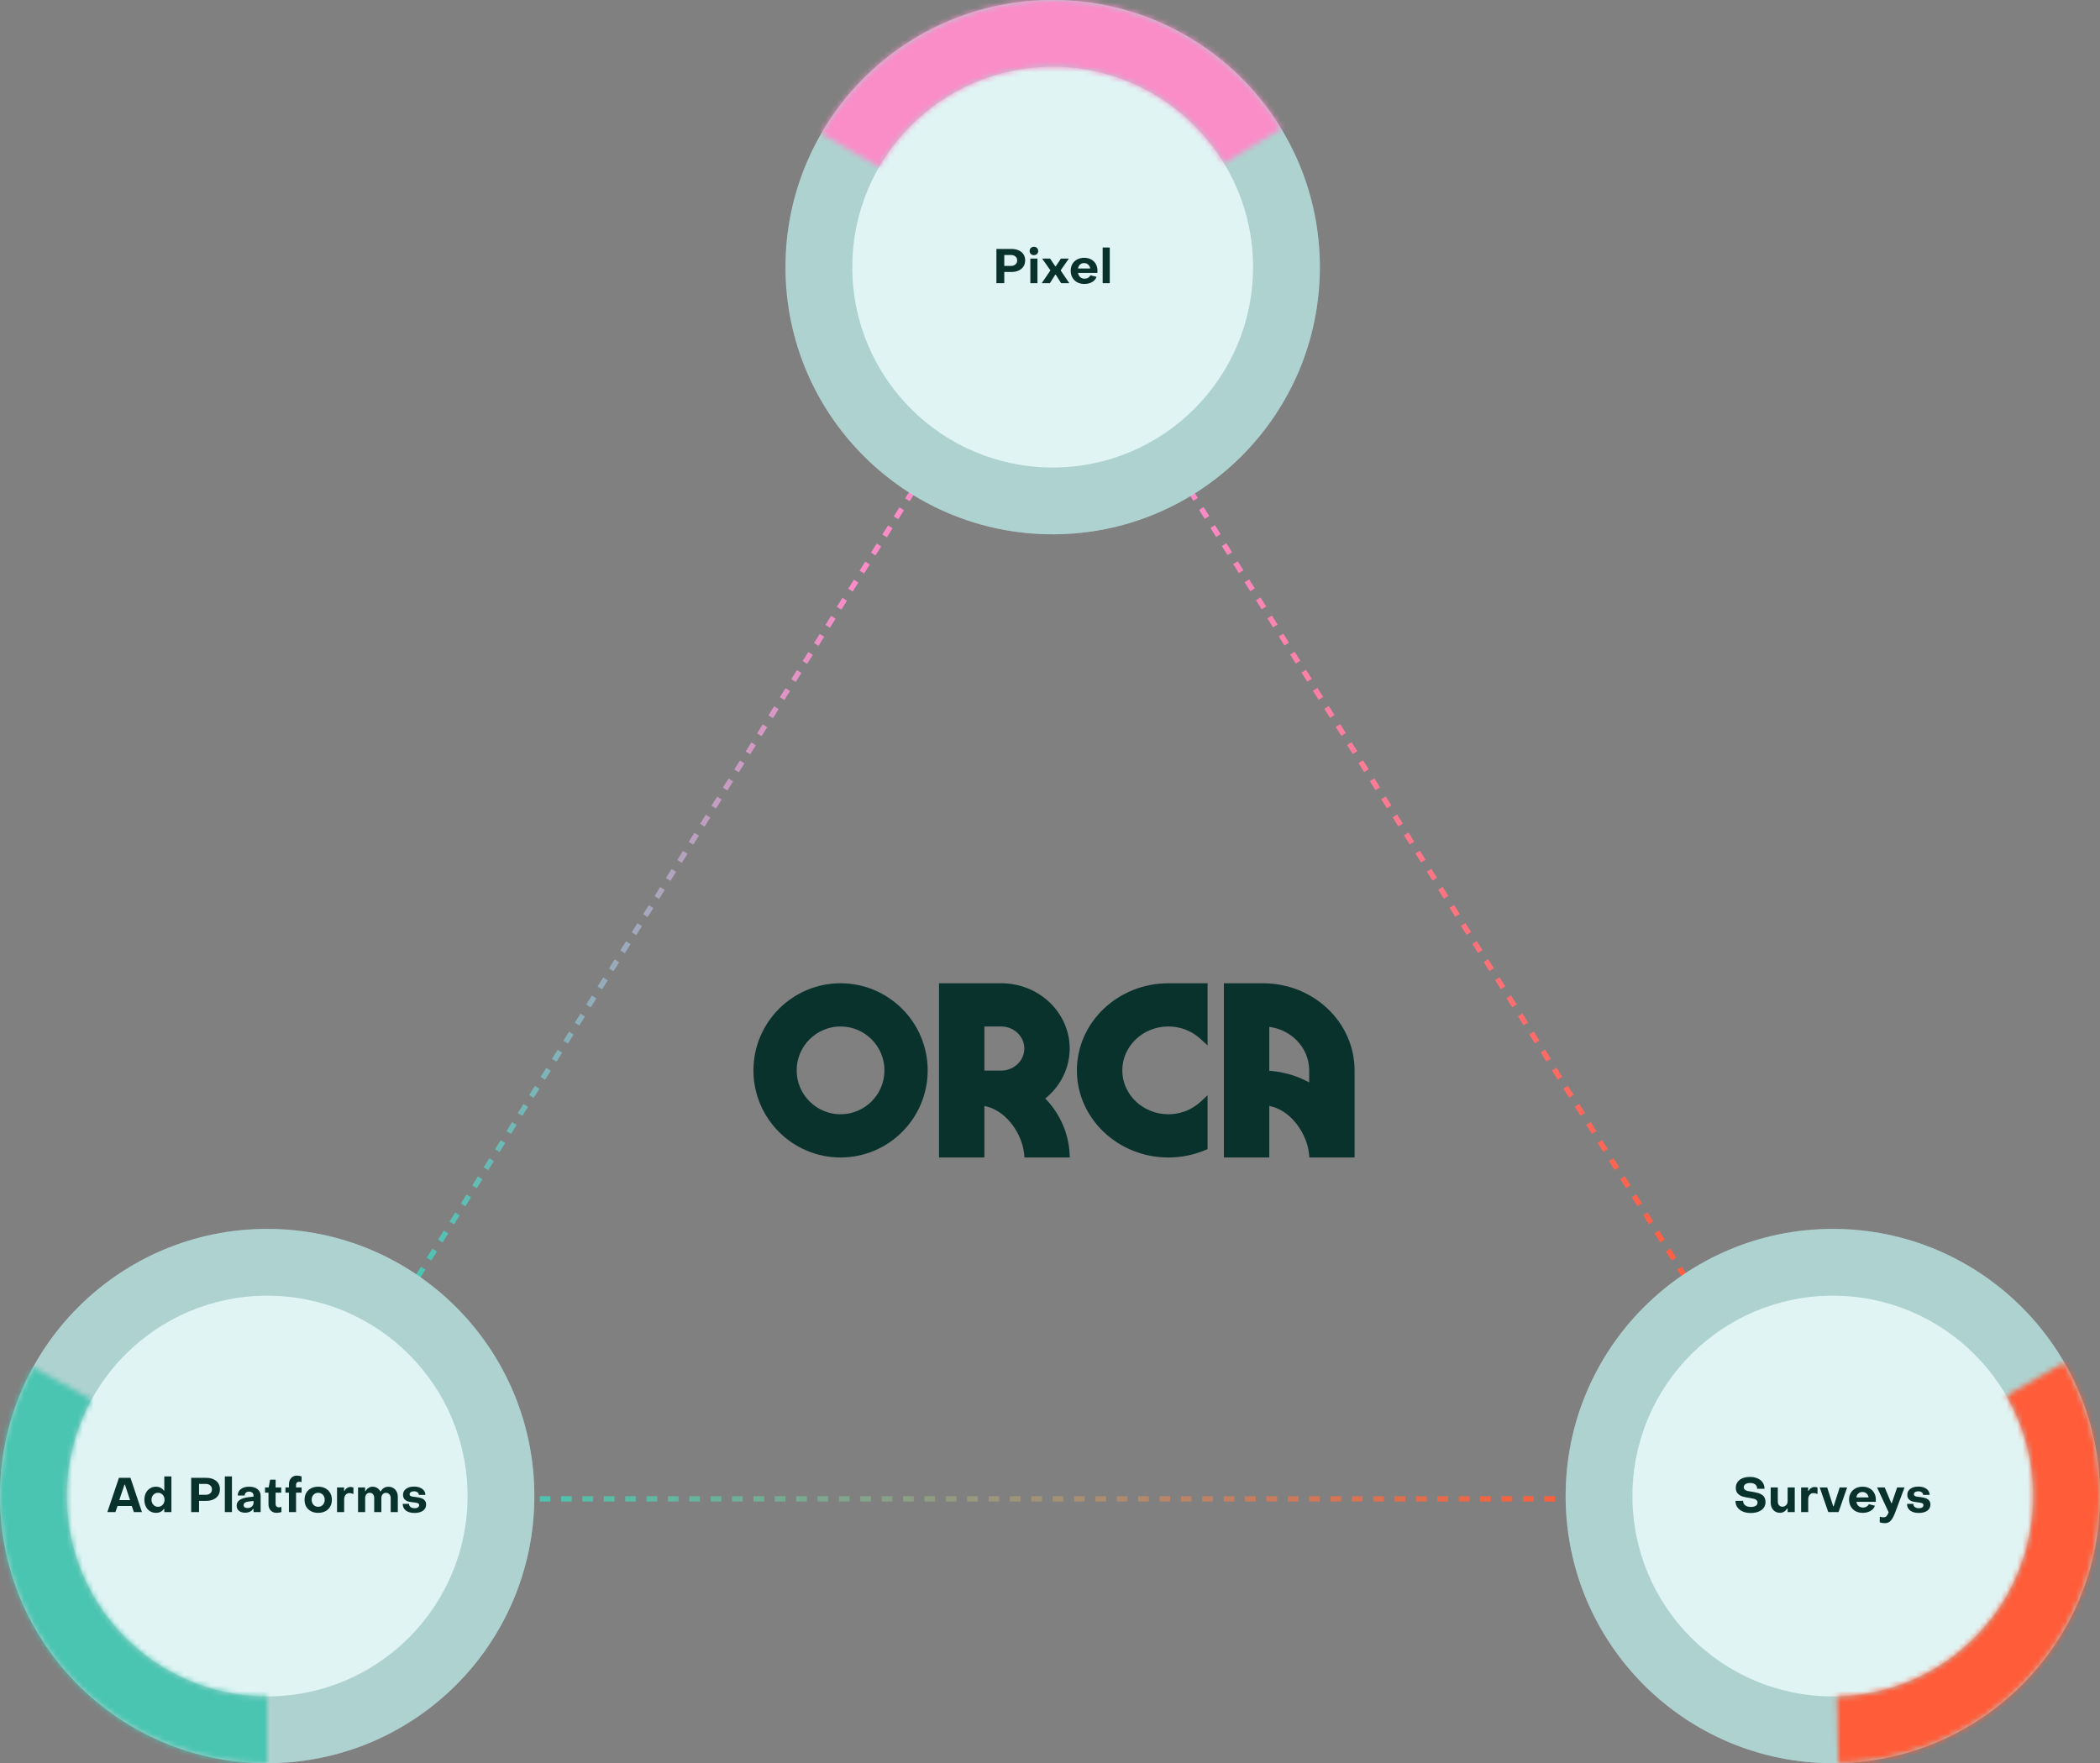
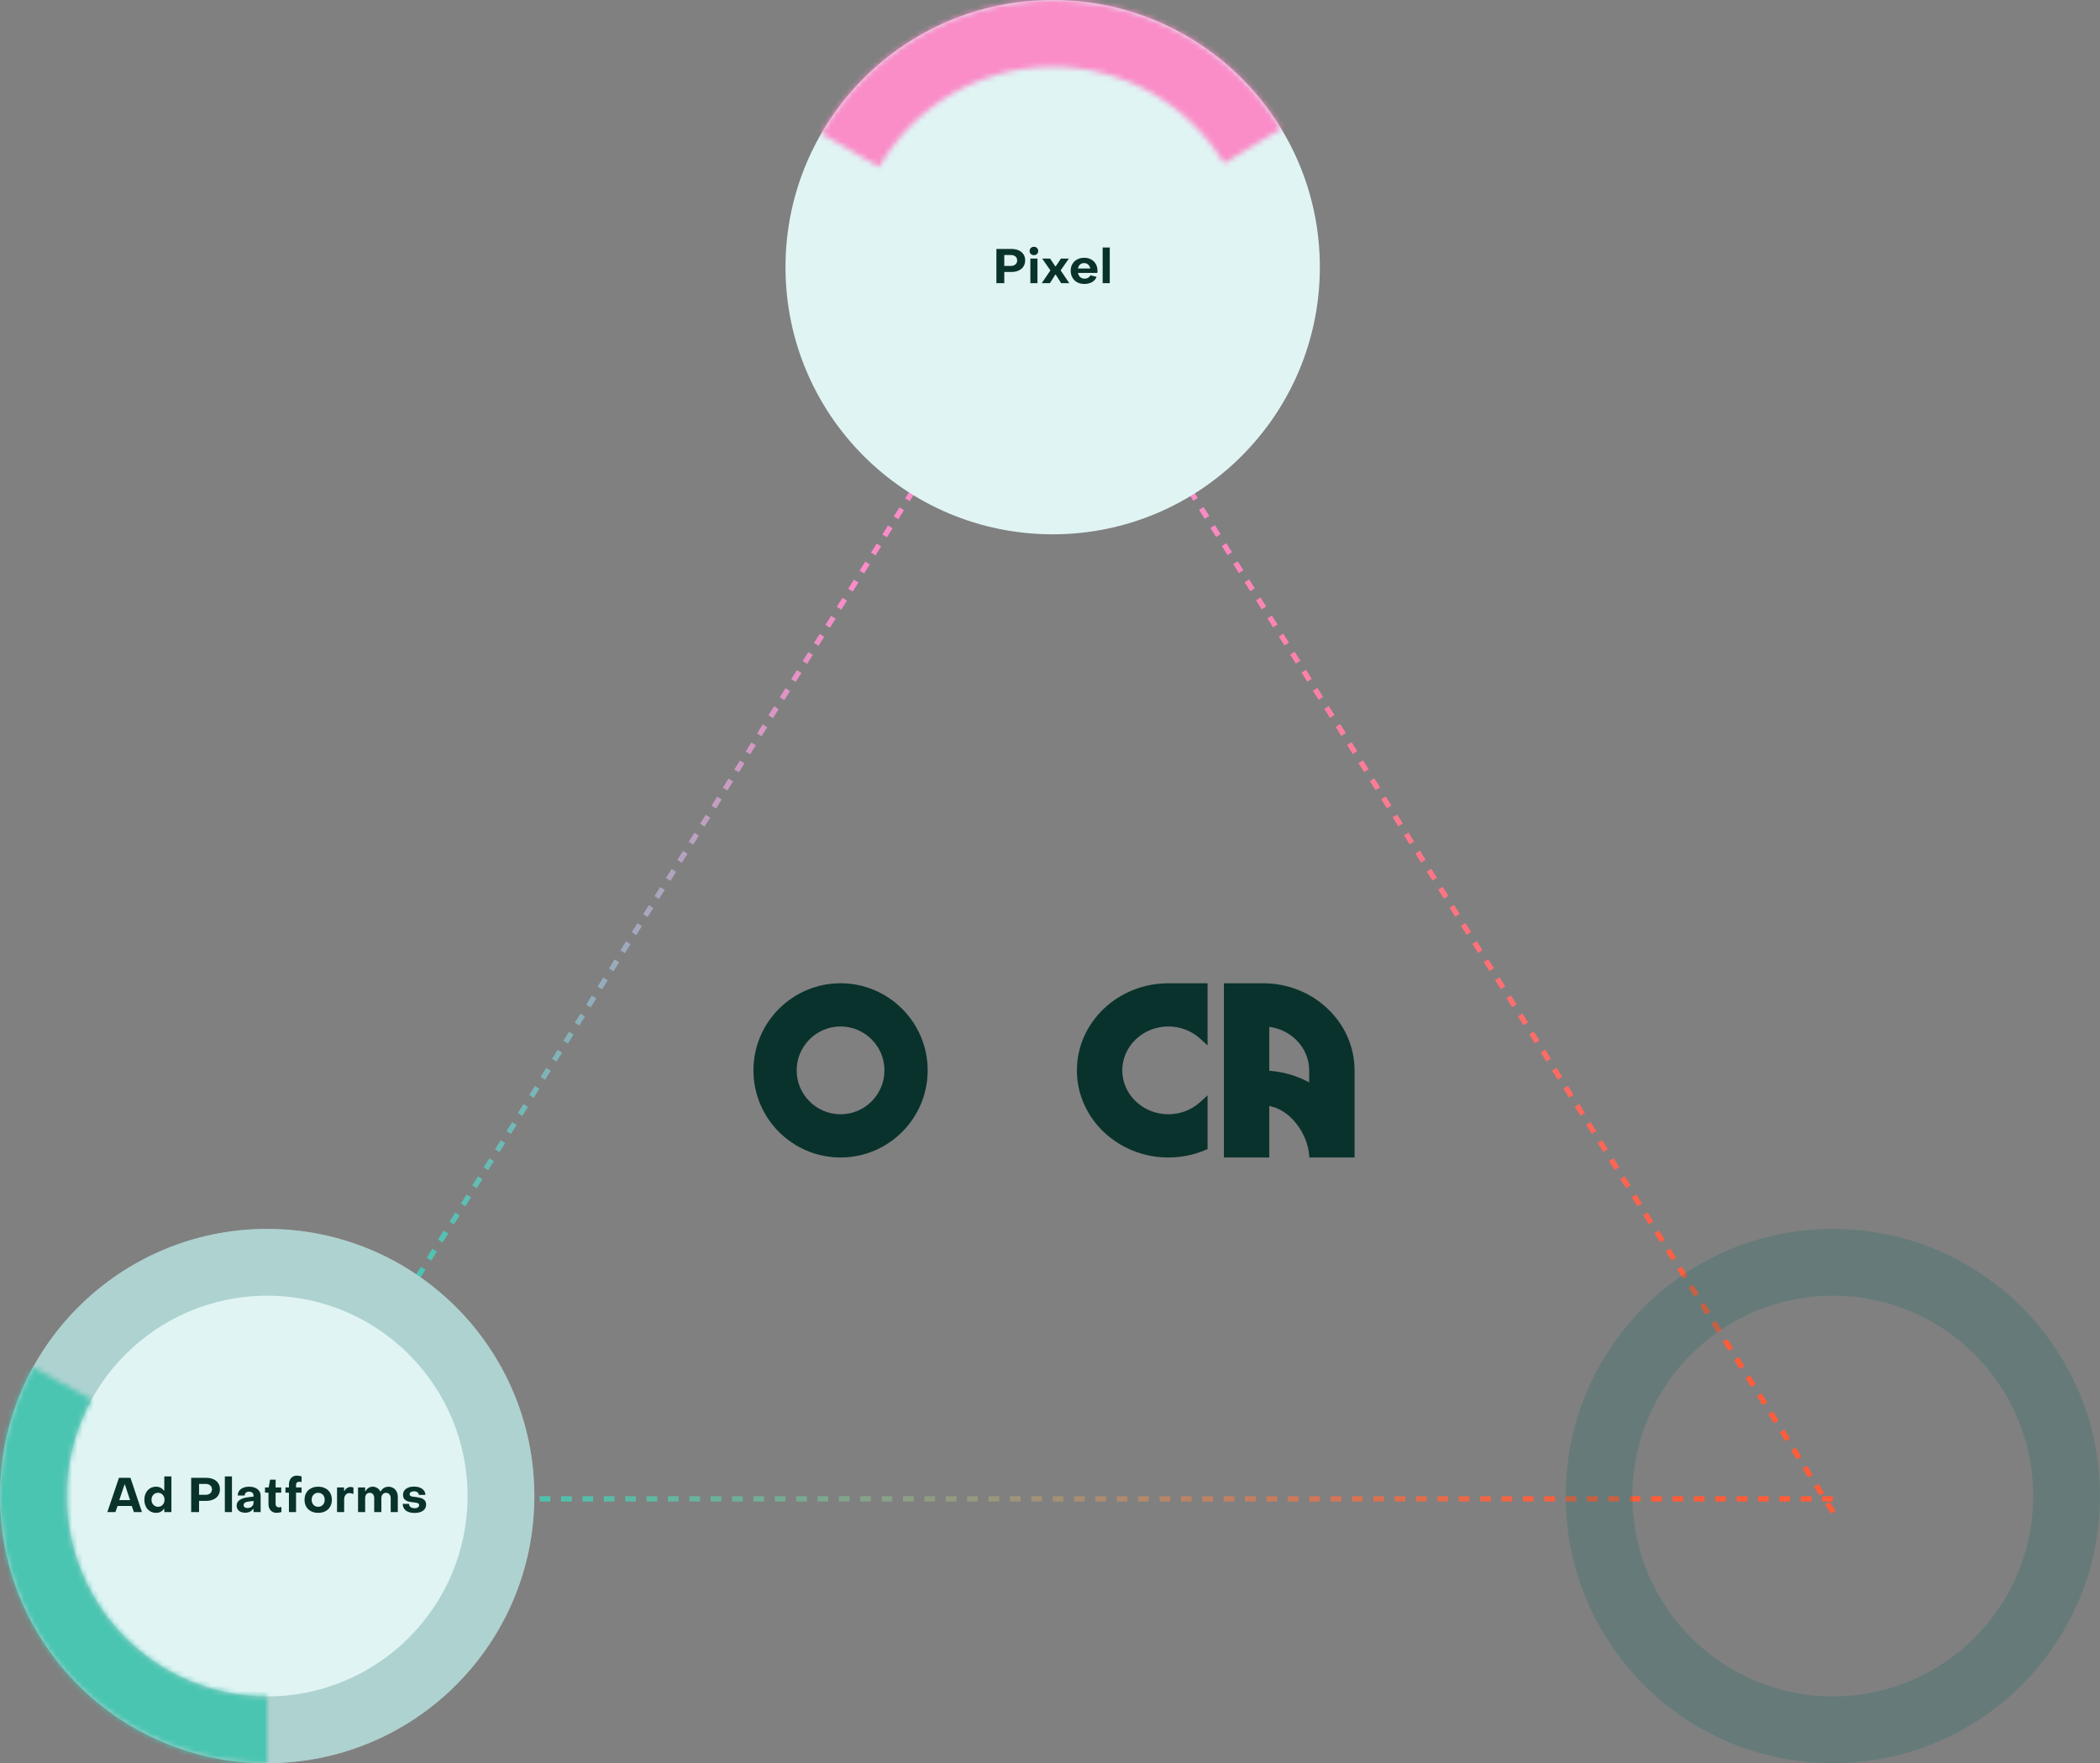
<svg xmlns="http://www.w3.org/2000/svg" width="393" height="330" viewBox="0 0 393 330" fill="none">
  <rect x="0" y="0" width="393" height="330" fill="#808080" stroke="none" />
  <line x1="343" y1="280.525" x2="50" y2="280.525" stroke="url(#paint0_linear_562_15021)" stroke-dasharray="2 2" />
  <line x1="343.077" y1="283.037" x2="196.577" y2="50.292" stroke="url(#paint1_linear_562_15021)" stroke-dasharray="2 2" />
  <line y1="-0.5" x2="275.014" y2="-0.5" transform="matrix(0.533 -0.846 -0.846 -0.533 50 282.771)" stroke="url(#paint2_linear_562_15021)" stroke-dasharray="2 2" />
  <circle cx="197" cy="50" r="50" fill="#E0F4F4" />
-   <path opacity="0.25" d="M247 50C247 77.614 224.614 100 197 100C169.386 100 147 77.614 147 50C147 22.386 169.386 0 197 0C224.614 0 247 22.386 247 50ZM159.5 50C159.5 70.711 176.289 87.5 197 87.5C217.711 87.5 234.5 70.711 234.5 50C234.5 29.289 217.711 12.5 197 12.5C176.289 12.5 159.5 29.289 159.5 50Z" fill="#196E64" />
  <mask id="path-6-inside-1_562_15021" fill="white">
    <path d="M153.699 25C158.043 17.476 164.272 11.214 171.774 6.83C179.275 2.447 187.789 0.094 196.476 0.003C205.164 -0.088 213.725 2.086 221.317 6.311C228.908 10.537 235.268 16.667 239.768 24.099L229.076 30.574C225.701 25 220.931 20.402 215.238 17.233C209.544 14.065 203.123 12.434 196.607 12.502C190.092 12.57 183.706 14.335 178.08 17.623C172.454 20.91 167.782 25.607 164.524 31.25L153.699 25Z" />
  </mask>
  <path d="M153.699 25C158.043 17.476 164.272 11.214 171.774 6.83C179.275 2.447 187.789 0.094 196.476 0.003C205.164 -0.088 213.725 2.086 221.317 6.311C228.908 10.537 235.268 16.667 239.768 24.099L229.076 30.574C225.701 25 220.931 20.402 215.238 17.233C209.544 14.065 203.123 12.434 196.607 12.502C190.092 12.57 183.706 14.335 178.08 17.623C172.454 20.91 167.782 25.607 164.524 31.25L153.699 25Z" fill="#FA8CC8" stroke="#FA8CC8" stroke-width="6" mask="url(#path-6-inside-1_562_15021)" />
  <circle cx="50" cy="280" r="50" fill="#E0F4F4" />
  <path d="M21.601 283H20.089L22.258 276.592H24.418L26.569 283H25.057L24.661 281.857H21.997L21.601 283ZM23.293 277.87L22.321 280.759H24.337L23.383 277.87H23.293ZM29.198 283.144C28.778 283.144 28.403 283.042 28.073 282.838C27.743 282.634 27.485 282.346 27.299 281.974C27.113 281.602 27.02 281.176 27.02 280.696C27.02 280.216 27.113 279.793 27.299 279.427C27.485 279.055 27.743 278.767 28.073 278.563C28.403 278.353 28.775 278.248 29.189 278.248C29.507 278.248 29.789 278.311 30.035 278.437C30.287 278.557 30.494 278.734 30.656 278.968H30.746V276.322H32.078V283H30.746V282.415H30.656C30.32 282.901 29.834 283.144 29.198 283.144ZM29.576 282.01C29.93 282.01 30.221 281.884 30.449 281.632C30.677 281.38 30.791 281.068 30.791 280.696C30.791 280.324 30.677 280.015 30.449 279.769C30.221 279.517 29.93 279.391 29.576 279.391C29.222 279.391 28.928 279.517 28.694 279.769C28.466 280.015 28.352 280.324 28.352 280.696C28.352 281.068 28.469 281.38 28.703 281.632C28.937 281.884 29.228 282.01 29.576 282.01ZM35.777 283V276.592H38.594C39.11 276.592 39.56 276.679 39.944 276.853C40.334 277.027 40.634 277.276 40.844 277.6C41.054 277.918 41.159 278.293 41.159 278.725C41.159 279.163 41.054 279.547 40.844 279.877C40.634 280.201 40.334 280.453 39.944 280.633C39.554 280.813 39.101 280.903 38.585 280.903H37.253V283H35.777ZM38.468 279.769C38.834 279.769 39.125 279.676 39.341 279.49C39.557 279.304 39.665 279.055 39.665 278.743C39.665 278.431 39.557 278.185 39.341 278.005C39.125 277.819 38.834 277.726 38.468 277.726H37.253V279.769H38.468ZM43.409 283H42.077V276.322H43.409V283ZM45.88 283.117C45.4 283.117 45.013 283 44.719 282.766C44.431 282.526 44.287 282.202 44.287 281.794C44.287 280.924 45.013 280.399 46.465 280.219L47.446 280.102V279.913C47.446 279.691 47.371 279.514 47.221 279.382C47.077 279.244 46.873 279.175 46.609 279.175C46.363 279.175 46.165 279.241 46.015 279.373C45.865 279.499 45.793 279.676 45.799 279.904H44.494C44.494 279.4 44.686 278.998 45.07 278.698C45.46 278.398 45.979 278.248 46.627 278.248C47.281 278.248 47.803 278.404 48.193 278.716C48.583 279.022 48.778 279.436 48.778 279.958V283H47.446V282.415H47.356C47.212 282.643 47.011 282.817 46.753 282.937C46.501 283.057 46.21 283.117 45.88 283.117ZM46.321 282.244C46.651 282.244 46.921 282.148 47.131 281.956C47.341 281.764 47.446 281.524 47.446 281.236V280.912L46.501 281.029C46.189 281.065 45.958 281.143 45.808 281.263C45.664 281.377 45.592 281.518 45.592 281.686C45.592 281.86 45.655 281.998 45.781 282.1C45.913 282.196 46.093 282.244 46.321 282.244ZM51.766 283.144C51.304 283.144 50.935 282.994 50.659 282.694C50.383 282.394 50.245 282.001 50.245 281.515V279.364H49.597V278.392H50.281L50.542 276.934H51.586L51.577 278.392H52.63V279.364H51.577V281.461C51.577 281.659 51.631 281.818 51.739 281.938C51.853 282.052 52.003 282.109 52.189 282.109C52.327 282.109 52.486 282.088 52.666 282.046V283C52.54 283.042 52.393 283.075 52.225 283.099C52.057 283.129 51.904 283.144 51.766 283.144ZM54.071 283V279.364H53.423V278.392H54.071V277.843C54.071 277.345 54.206 276.943 54.476 276.637C54.746 276.331 55.103 276.178 55.547 276.178C55.829 276.178 56.126 276.226 56.438 276.322V277.384C56.282 277.342 56.135 277.321 55.997 277.321C55.817 277.321 55.673 277.372 55.565 277.474C55.457 277.576 55.403 277.714 55.403 277.888V278.392H56.438V279.364H55.403V283H54.071ZM59.55 283.144C59.04 283.144 58.593 283.045 58.209 282.847C57.825 282.643 57.525 282.358 57.309 281.992C57.099 281.62 56.994 281.188 56.994 280.696C56.994 280.204 57.099 279.775 57.309 279.409C57.525 279.037 57.825 278.752 58.209 278.554C58.593 278.35 59.04 278.248 59.55 278.248C60.054 278.248 60.498 278.35 60.882 278.554C61.272 278.752 61.572 279.037 61.782 279.409C61.998 279.775 62.106 280.204 62.106 280.696C62.106 281.188 61.998 281.62 61.782 281.992C61.572 282.358 61.272 282.643 60.882 282.847C60.498 283.045 60.054 283.144 59.55 283.144ZM59.55 282.01C59.904 282.01 60.195 281.887 60.423 281.641C60.651 281.395 60.765 281.08 60.765 280.696C60.765 280.312 60.651 280 60.423 279.76C60.195 279.514 59.904 279.391 59.55 279.391C59.19 279.391 58.896 279.514 58.668 279.76C58.44 280 58.326 280.312 58.326 280.696C58.326 281.08 58.44 281.395 58.668 281.641C58.896 281.887 59.19 282.01 59.55 282.01ZM63.075 283V278.392H64.388V279.022H64.487C64.59 278.806 64.743 278.632 64.947 278.5C65.156 278.368 65.382 278.302 65.621 278.302C65.814 278.302 65.987 278.341 66.144 278.419V279.616C66.023 279.562 65.891 279.52 65.748 279.49C65.609 279.46 65.49 279.445 65.388 279.445C65.094 279.445 64.856 279.556 64.677 279.778C64.496 280 64.406 280.288 64.406 280.642V283H63.075ZM67.005 283V278.392H68.328V279.076H68.418C68.55 278.824 68.733 278.623 68.967 278.473C69.201 278.323 69.462 278.248 69.75 278.248C70.05 278.248 70.329 278.329 70.587 278.491C70.851 278.647 71.043 278.857 71.163 279.121H71.253C71.397 278.851 71.592 278.641 71.838 278.491C72.09 278.335 72.378 278.257 72.702 278.257C73.038 278.257 73.338 278.338 73.602 278.5C73.866 278.656 74.073 278.878 74.223 279.166C74.373 279.454 74.448 279.781 74.448 280.147V283H73.116V280.372C73.116 280.09 73.035 279.859 72.873 279.679C72.711 279.493 72.504 279.397 72.252 279.391C71.994 279.391 71.781 279.484 71.613 279.67C71.451 279.85 71.37 280.084 71.37 280.372V283H70.029V280.372C70.029 280.072 69.954 279.835 69.804 279.661C69.654 279.481 69.453 279.391 69.201 279.391C68.937 279.391 68.727 279.481 68.571 279.661C68.415 279.841 68.337 280.078 68.337 280.372V283H67.005ZM77.566 283.162C76.882 283.162 76.344 283.012 75.954 282.712C75.564 282.406 75.37 281.989 75.37 281.461H76.549C76.549 281.707 76.641 281.905 76.828 282.055C77.019 282.205 77.278 282.28 77.602 282.28C77.853 282.28 78.055 282.229 78.204 282.127C78.361 282.025 78.439 281.887 78.439 281.713C78.439 281.521 78.355 281.395 78.186 281.335C78.019 281.269 77.757 281.218 77.403 281.182C77.013 281.14 76.683 281.086 76.413 281.02C76.15 280.948 75.918 280.813 75.721 280.615C75.522 280.417 75.424 280.135 75.424 279.769C75.424 279.301 75.609 278.929 75.981 278.653C76.359 278.371 76.858 278.23 77.475 278.23C77.883 278.23 78.249 278.293 78.573 278.419C78.897 278.545 79.15 278.728 79.329 278.968C79.51 279.202 79.6 279.475 79.6 279.787H78.385C78.379 279.583 78.291 279.421 78.124 279.301C77.962 279.175 77.746 279.112 77.475 279.112C77.23 279.112 77.031 279.163 76.882 279.265C76.731 279.361 76.656 279.493 76.656 279.661C76.656 279.793 76.707 279.895 76.809 279.967C76.918 280.033 77.037 280.078 77.169 280.102C77.308 280.126 77.538 280.156 77.862 280.192C78.216 280.234 78.525 280.297 78.79 280.381C79.059 280.459 79.284 280.597 79.465 280.795C79.65 280.987 79.743 281.254 79.743 281.596C79.743 282.088 79.549 282.472 79.159 282.748C78.775 283.024 78.243 283.162 77.566 283.162Z" fill="#0A322D" />
  <path d="M186.469 53V46.592H189.286C189.802 46.592 190.252 46.679 190.636 46.853C191.026 47.027 191.326 47.276 191.536 47.6C191.746 47.918 191.851 48.293 191.851 48.725C191.851 49.163 191.746 49.547 191.536 49.877C191.326 50.201 191.026 50.453 190.636 50.633C190.246 50.813 189.793 50.903 189.277 50.903H187.945V53H186.469ZM189.16 49.769C189.526 49.769 189.817 49.676 190.033 49.49C190.249 49.304 190.357 49.055 190.357 48.743C190.357 48.431 190.249 48.185 190.033 48.005C189.817 47.819 189.526 47.726 189.16 47.726H187.945V49.769H189.16ZM193.489 47.753C193.255 47.753 193.063 47.681 192.913 47.537C192.763 47.387 192.688 47.198 192.688 46.97C192.688 46.742 192.763 46.556 192.913 46.412C193.063 46.262 193.255 46.187 193.489 46.187C193.723 46.187 193.915 46.262 194.065 46.412C194.215 46.556 194.29 46.742 194.29 46.97C194.29 47.198 194.215 47.387 194.065 47.537C193.915 47.681 193.723 47.753 193.489 47.753ZM194.155 53H192.823V48.392H194.155V53ZM196.48 53H194.95L196.579 50.606L195.031 48.392H196.516L197.488 49.841H197.578L198.55 48.392H200.035L198.487 50.606L200.116 53H198.586L197.578 51.407H197.488L196.48 53ZM202.918 53.144C202.426 53.144 201.985 53.042 201.595 52.838C201.211 52.628 200.911 52.334 200.695 51.956C200.479 51.578 200.371 51.146 200.371 50.66C200.371 50.186 200.479 49.766 200.695 49.4C200.911 49.034 201.211 48.752 201.595 48.554C201.979 48.35 202.417 48.248 202.909 48.248C203.395 48.248 203.824 48.35 204.196 48.554C204.574 48.758 204.865 49.043 205.069 49.409C205.279 49.775 205.384 50.198 205.384 50.678C205.384 50.882 205.378 51.017 205.366 51.083H201.748C201.802 51.413 201.937 51.674 202.153 51.866C202.375 52.058 202.648 52.154 202.972 52.154C203.224 52.154 203.446 52.097 203.638 51.983C203.83 51.869 203.977 51.716 204.079 51.524L205.213 51.812C205.069 52.226 204.79 52.553 204.376 52.793C203.962 53.027 203.476 53.144 202.918 53.144ZM204.025 50.255C203.983 49.955 203.857 49.712 203.647 49.526C203.437 49.334 203.179 49.238 202.873 49.238C202.573 49.238 202.321 49.331 202.117 49.517C201.919 49.697 201.793 49.943 201.739 50.255H204.025ZM207.686 53H206.354V46.322H207.686V53Z" fill="#0A322D" />
  <path opacity="0.25" d="M100 280C100 307.614 77.614 330 50 330C22.386 330 0 307.614 0 280C0 252.386 22.386 230 50 230C77.614 230 100 252.386 100 280ZM12.5 280C12.5 300.711 29.289 317.5 50 317.5C70.711 317.5 87.5 300.711 87.5 280C87.5 259.289 70.711 242.5 50 242.5C29.289 242.5 12.5 259.289 12.5 280Z" fill="#196E64" />
  <mask id="path-11-inside-2_562_15021" fill="white">
    <path d="M50 330C41.312 330 32.774 327.736 25.227 323.432C17.68 319.127 11.386 312.93 6.963 305.452C2.54 297.974 0.143 289.472 0.006 280.785C-0.13 272.098 1.999 263.526 6.185 255.912L17.139 261.934C13.999 267.644 12.402 274.074 12.505 280.589C12.607 287.104 14.405 293.48 17.722 299.089C21.039 304.698 25.76 309.345 31.42 312.574C37.08 315.802 43.484 317.5 50 317.5L50 330Z" />
  </mask>
  <path d="M50 330C41.312 330 32.774 327.736 25.227 323.432C17.68 319.127 11.386 312.93 6.963 305.452C2.54 297.974 0.143 289.472 0.006 280.785C-0.13 272.098 1.999 263.526 6.185 255.912L17.139 261.934C13.999 267.644 12.402 274.074 12.505 280.589C12.607 287.104 14.405 293.48 17.722 299.089C21.039 304.698 25.76 309.345 31.42 312.574C37.08 315.802 43.484 317.5 50 317.5L50 330Z" fill="#49C5B1" stroke="#49C5B1" stroke-width="6" mask="url(#path-11-inside-2_562_15021)" />
-   <circle cx="343" cy="280" r="50" fill="#E0F4F4" />
  <path opacity="0.25" d="M393 280C393 307.614 370.614 330 343 330C315.386 330 293 307.614 293 280C293 252.386 315.386 230 343 230C370.614 230 393 252.386 393 280ZM305.5 280C305.5 300.711 322.289 317.5 343 317.5C363.711 317.5 380.5 300.711 380.5 280C380.5 259.289 363.711 242.5 343 242.5C322.289 242.5 305.5 259.289 305.5 280Z" fill="#196E64" />
  <mask id="path-14-inside-3_562_15021" fill="white">
-     <path d="M386.301 255C390.645 262.524 392.954 271.05 392.999 279.738C393.045 288.426 390.826 296.976 386.561 304.545C382.296 312.114 376.132 318.442 368.677 322.903C361.222 327.365 352.733 329.807 344.047 329.989L343.785 317.492C350.3 317.355 356.667 315.524 362.258 312.177C367.849 308.831 372.472 304.086 375.671 298.409C378.869 292.732 380.534 286.32 380.499 279.804C380.465 273.288 378.734 266.893 375.476 261.25L386.301 255Z" />
-   </mask>
+     </mask>
  <path d="M386.301 255C390.645 262.524 392.954 271.05 392.999 279.738C393.045 288.426 390.826 296.976 386.561 304.545C382.296 312.114 376.132 318.442 368.677 322.903C361.222 327.365 352.733 329.807 344.047 329.989L343.785 317.492C350.3 317.355 356.667 315.524 362.258 312.177C367.849 308.831 372.472 304.086 375.671 298.409C378.869 292.732 380.534 286.32 380.499 279.804C380.465 273.288 378.734 266.893 375.476 261.25L386.301 255Z" fill="#FF5C39" stroke="#FF5C39" stroke-width="6" mask="url(#path-14-inside-3_562_15021)" />
  <g clip-path="url(#clip0_562_15021)">
-     <path d="M191.655 215.93L191.722 216.636H200.206L200.161 215.819C199.96 212.165 198.442 208.637 195.886 205.885L195.618 205.596L195.92 205.339C198.63 203.022 200.185 199.709 200.185 196.244C200.185 189.507 194.43 184.025 187.357 184.025H175.729V216.634H184.225V206.982L184.74 207.117C188.59 208.123 191.327 212.473 191.655 215.928V215.93ZM184.225 192.117H187.357C189.747 192.117 191.691 193.969 191.691 196.244C191.691 198.518 189.747 200.371 187.357 200.371H184.225V192.116V192.117Z" fill="#0A322D" />
    <path d="M244.969 215.93L245.036 216.636H253.5V200.331C253.5 191.341 245.82 184.027 236.38 184.027H229.043V216.636H237.539V206.983L238.054 207.119C241.904 208.125 244.641 212.475 244.969 215.93ZM237.539 200.408V192.181L238.023 192.27C239.762 192.59 241.335 193.405 242.577 194.628C244.143 196.169 245.003 198.194 245.003 200.331V202.581L244.405 202.278C242.414 201.269 240.168 200.633 237.909 200.439L237.538 200.408H237.539Z" fill="#0A322D" />
    <path d="M157.304 184.027C148.314 184.027 141 191.341 141 200.331C141 209.322 148.314 216.636 157.304 216.636C166.295 216.636 173.609 209.322 173.609 200.331C173.609 191.341 166.295 184.027 157.304 184.027ZM157.304 208.546C152.775 208.546 149.09 204.861 149.09 200.331C149.09 195.802 152.775 192.117 157.304 192.117C161.834 192.117 165.518 195.802 165.518 200.331C165.518 204.861 161.834 208.546 157.304 208.546Z" fill="#0A322D" />
    <path d="M225.99 205.001L224.61 206.26C222.996 207.733 220.88 208.544 218.653 208.544C213.897 208.544 210.029 204.859 210.029 200.33C210.029 195.8 213.898 192.116 218.653 192.116C220.88 192.116 222.996 192.928 224.61 194.4L225.99 195.658V184.027H218.653C209.213 184.027 201.533 191.341 201.533 200.331C201.533 209.322 209.213 216.636 218.653 216.636C221.032 216.636 223.335 216.177 225.502 215.274L225.99 215.071V205.001Z" fill="#0A322D" />
  </g>
-   <path d="M327.632 283.171C327.062 283.171 326.561 283.078 326.129 282.892C325.703 282.7 325.37 282.433 325.13 282.091C324.896 281.749 324.779 281.35 324.779 280.894H326.201C326.207 281.248 326.339 281.527 326.597 281.731C326.855 281.935 327.215 282.037 327.677 282.037C328.061 282.037 328.361 281.965 328.577 281.821C328.799 281.677 328.91 281.476 328.91 281.218C328.91 281.026 328.847 280.876 328.721 280.768C328.601 280.654 328.445 280.57 328.253 280.516C328.061 280.462 327.806 280.411 327.488 280.363C326.948 280.285 326.504 280.198 326.156 280.102C325.808 280 325.502 279.82 325.238 279.562C324.974 279.298 324.842 278.929 324.842 278.455C324.842 278.047 324.95 277.69 325.166 277.384C325.382 277.078 325.688 276.841 326.084 276.673C326.486 276.505 326.957 276.421 327.497 276.421C328.043 276.421 328.52 276.514 328.928 276.7C329.342 276.88 329.66 277.138 329.882 277.474C330.104 277.81 330.215 278.2 330.215 278.644H328.838C328.844 278.302 328.73 278.035 328.496 277.843C328.262 277.651 327.941 277.555 327.533 277.555C327.161 277.555 326.867 277.627 326.651 277.771C326.441 277.915 326.336 278.107 326.336 278.347C326.336 278.539 326.402 278.692 326.534 278.806C326.666 278.914 326.834 278.995 327.038 279.049C327.242 279.097 327.518 279.145 327.866 279.193C328.376 279.271 328.802 279.364 329.144 279.472C329.492 279.58 329.789 279.766 330.035 280.03C330.281 280.294 330.404 280.66 330.404 281.128C330.404 281.542 330.29 281.902 330.062 282.208C329.84 282.514 329.519 282.751 329.099 282.919C328.685 283.087 328.196 283.171 327.632 283.171ZM335.874 278.392V283H334.542V282.352H334.452C334.11 282.874 333.663 283.135 333.111 283.135C332.769 283.135 332.466 283.054 332.202 282.892C331.938 282.724 331.734 282.496 331.59 282.208C331.446 281.914 331.374 281.584 331.374 281.218V278.392H332.706V281.029C332.706 281.317 332.784 281.551 332.94 281.731C333.096 281.905 333.306 281.992 333.57 281.992C333.84 281.992 334.068 281.896 334.254 281.704C334.446 281.512 334.542 281.272 334.542 280.984V278.392H335.874ZM337.064 283V278.392H338.378V279.022H338.477C338.579 278.806 338.732 278.632 338.936 278.5C339.146 278.368 339.371 278.302 339.611 278.302C339.803 278.302 339.977 278.341 340.133 278.419V279.616C340.013 279.562 339.881 279.52 339.737 279.49C339.599 279.46 339.479 279.445 339.377 279.445C339.083 279.445 338.846 279.556 338.666 279.778C338.486 280 338.396 280.288 338.396 280.642V283H337.064ZM344.073 283H342.147L340.545 278.392H341.949L343.065 281.911H343.155L344.28 278.392H345.675L344.073 283ZM348.584 283.144C348.092 283.144 347.651 283.042 347.261 282.838C346.877 282.628 346.577 282.334 346.361 281.956C346.145 281.578 346.037 281.146 346.037 280.66C346.037 280.186 346.145 279.766 346.361 279.4C346.577 279.034 346.877 278.752 347.261 278.554C347.645 278.35 348.083 278.248 348.575 278.248C349.061 278.248 349.49 278.35 349.862 278.554C350.24 278.758 350.531 279.043 350.735 279.409C350.945 279.775 351.05 280.198 351.05 280.678C351.05 280.882 351.044 281.017 351.032 281.083H347.414C347.468 281.413 347.603 281.674 347.819 281.866C348.041 282.058 348.314 282.154 348.638 282.154C348.89 282.154 349.112 282.097 349.304 281.983C349.496 281.869 349.643 281.716 349.745 281.524L350.879 281.812C350.735 282.226 350.456 282.553 350.042 282.793C349.628 283.027 349.142 283.144 348.584 283.144ZM349.691 280.255C349.649 279.955 349.523 279.712 349.313 279.526C349.103 279.334 348.845 279.238 348.539 279.238C348.239 279.238 347.987 279.331 347.783 279.517C347.585 279.697 347.459 279.943 347.405 280.255H349.691ZM352.729 285.079C352.579 285.079 352.414 285.064 352.234 285.034C352.054 285.004 351.901 284.965 351.775 284.917L351.784 283.846C351.88 283.888 351.991 283.921 352.117 283.945C352.249 283.969 352.366 283.981 352.468 283.981C352.726 283.981 352.924 283.9 353.062 283.738C353.2 283.576 353.329 283.345 353.449 283.045L351.28 278.392H352.711L353.944 281.335H354.034L355.033 278.392H356.419L354.637 283.162C354.397 283.804 354.133 284.284 353.845 284.602C353.563 284.92 353.191 285.079 352.729 285.079ZM359.083 283.162C358.399 283.162 357.862 283.012 357.472 282.712C357.082 282.406 356.887 281.989 356.887 281.461H358.066C358.066 281.707 358.159 281.905 358.345 282.055C358.537 282.205 358.795 282.28 359.119 282.28C359.371 282.28 359.572 282.229 359.722 282.127C359.878 282.025 359.956 281.887 359.956 281.713C359.956 281.521 359.872 281.395 359.704 281.335C359.536 281.269 359.275 281.218 358.921 281.182C358.531 281.14 358.201 281.086 357.931 281.02C357.667 280.948 357.436 280.813 357.238 280.615C357.04 280.417 356.941 280.135 356.941 279.769C356.941 279.301 357.127 278.929 357.499 278.653C357.877 278.371 358.375 278.23 358.993 278.23C359.401 278.23 359.767 278.293 360.091 278.419C360.415 278.545 360.667 278.728 360.847 278.968C361.027 279.202 361.117 279.475 361.117 279.787H359.902C359.896 279.583 359.809 279.421 359.641 279.301C359.479 279.175 359.263 279.112 358.993 279.112C358.747 279.112 358.549 279.163 358.399 279.265C358.249 279.361 358.174 279.493 358.174 279.661C358.174 279.793 358.225 279.895 358.327 279.967C358.435 280.033 358.555 280.078 358.687 280.102C358.825 280.126 359.056 280.156 359.38 280.192C359.734 280.234 360.043 280.297 360.307 280.381C360.577 280.459 360.802 280.597 360.982 280.795C361.168 280.987 361.261 281.254 361.261 281.596C361.261 282.088 361.066 282.472 360.676 282.748C360.292 283.024 359.761 283.162 359.083 283.162Z" fill="#0A322D" />
  <defs>
    <linearGradient id="paint0_linear_562_15021" x1="96.5" y1="280.025" x2="297.5" y2="279.525" gradientUnits="userSpaceOnUse">
      <stop stop-color="#49C5B1" />
      <stop offset="1" stop-color="#FF5C39" />
    </linearGradient>
    <linearGradient id="paint1_linear_562_15021" x1="222.5" y1="91.025" x2="319.5" y2="245.525" gradientUnits="userSpaceOnUse">
      <stop stop-color="#FA8CC8" />
      <stop offset="1" stop-color="#FF5C39" />
    </linearGradient>
    <linearGradient id="paint2_linear_562_15021" x1="204.949" y1="-0.382" x2="50.825" y2="-0.503" gradientUnits="userSpaceOnUse">
      <stop stop-color="#FA8CC8" />
      <stop offset="1" stop-color="#49C5B1" />
    </linearGradient>
    <clipPath id="clip0_562_15021">
      <rect width="112.5" height="33" fill="white" transform="translate(141 184.025)" />
    </clipPath>
  </defs>
</svg>